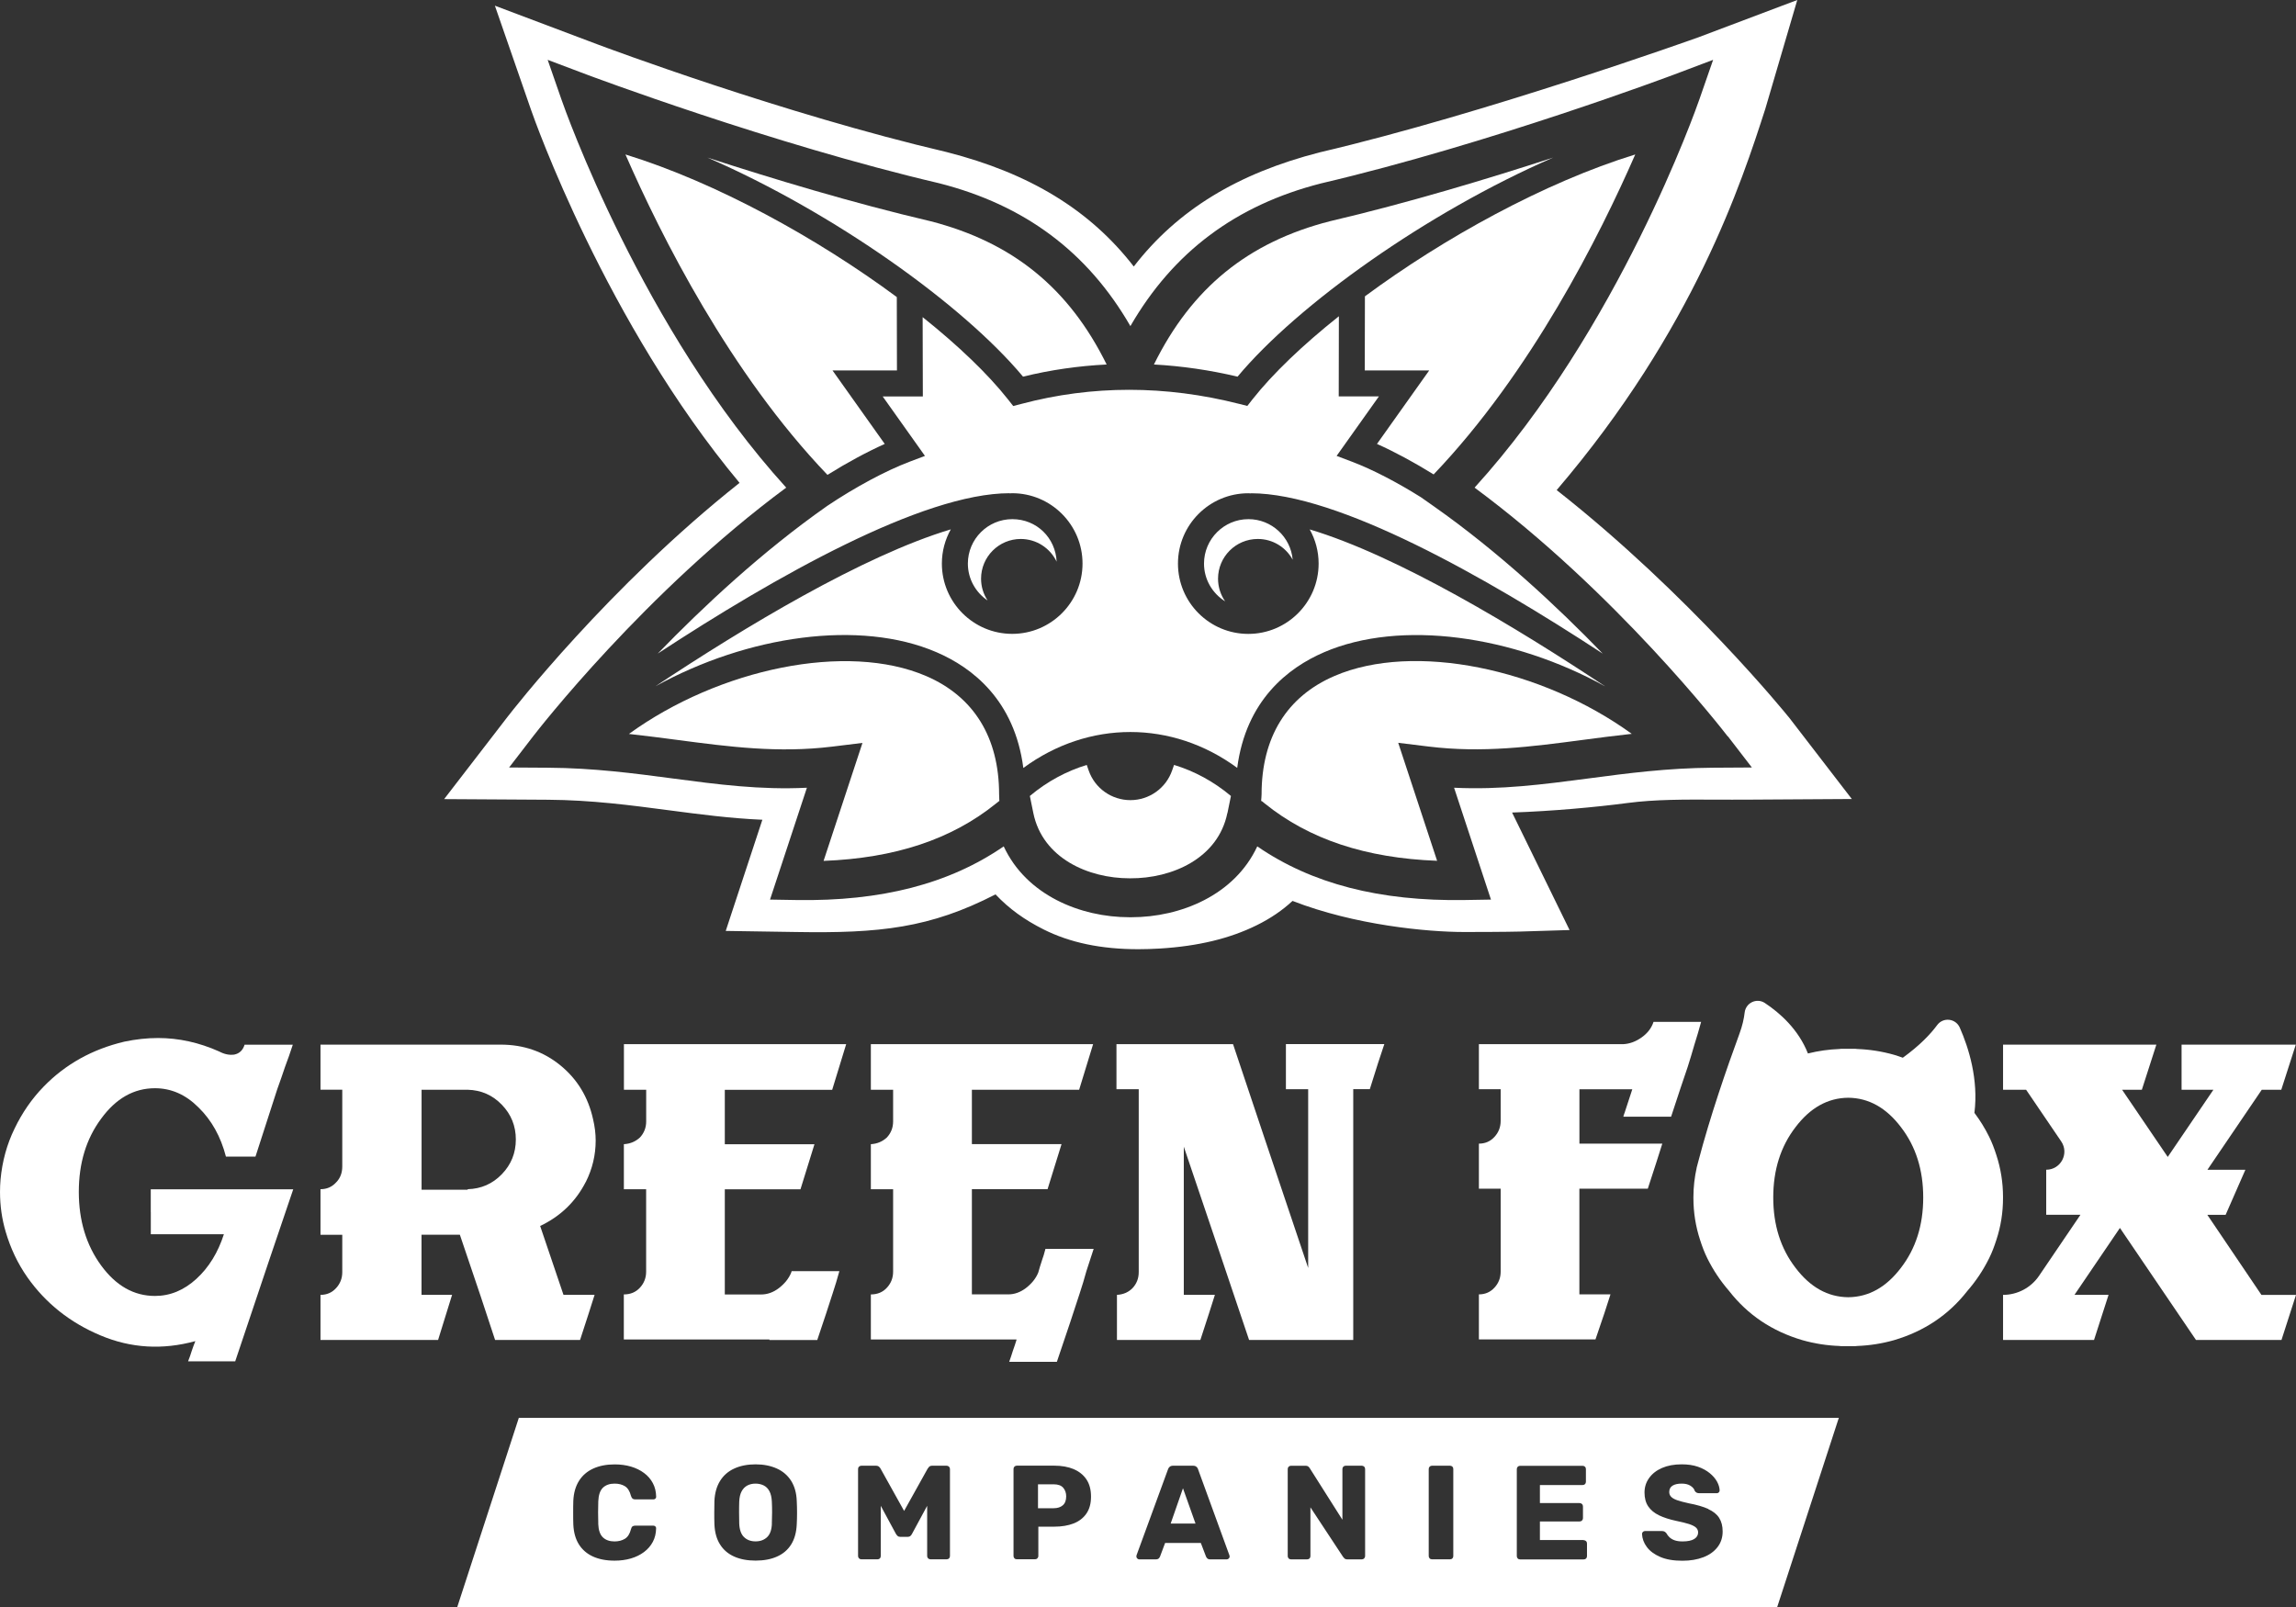
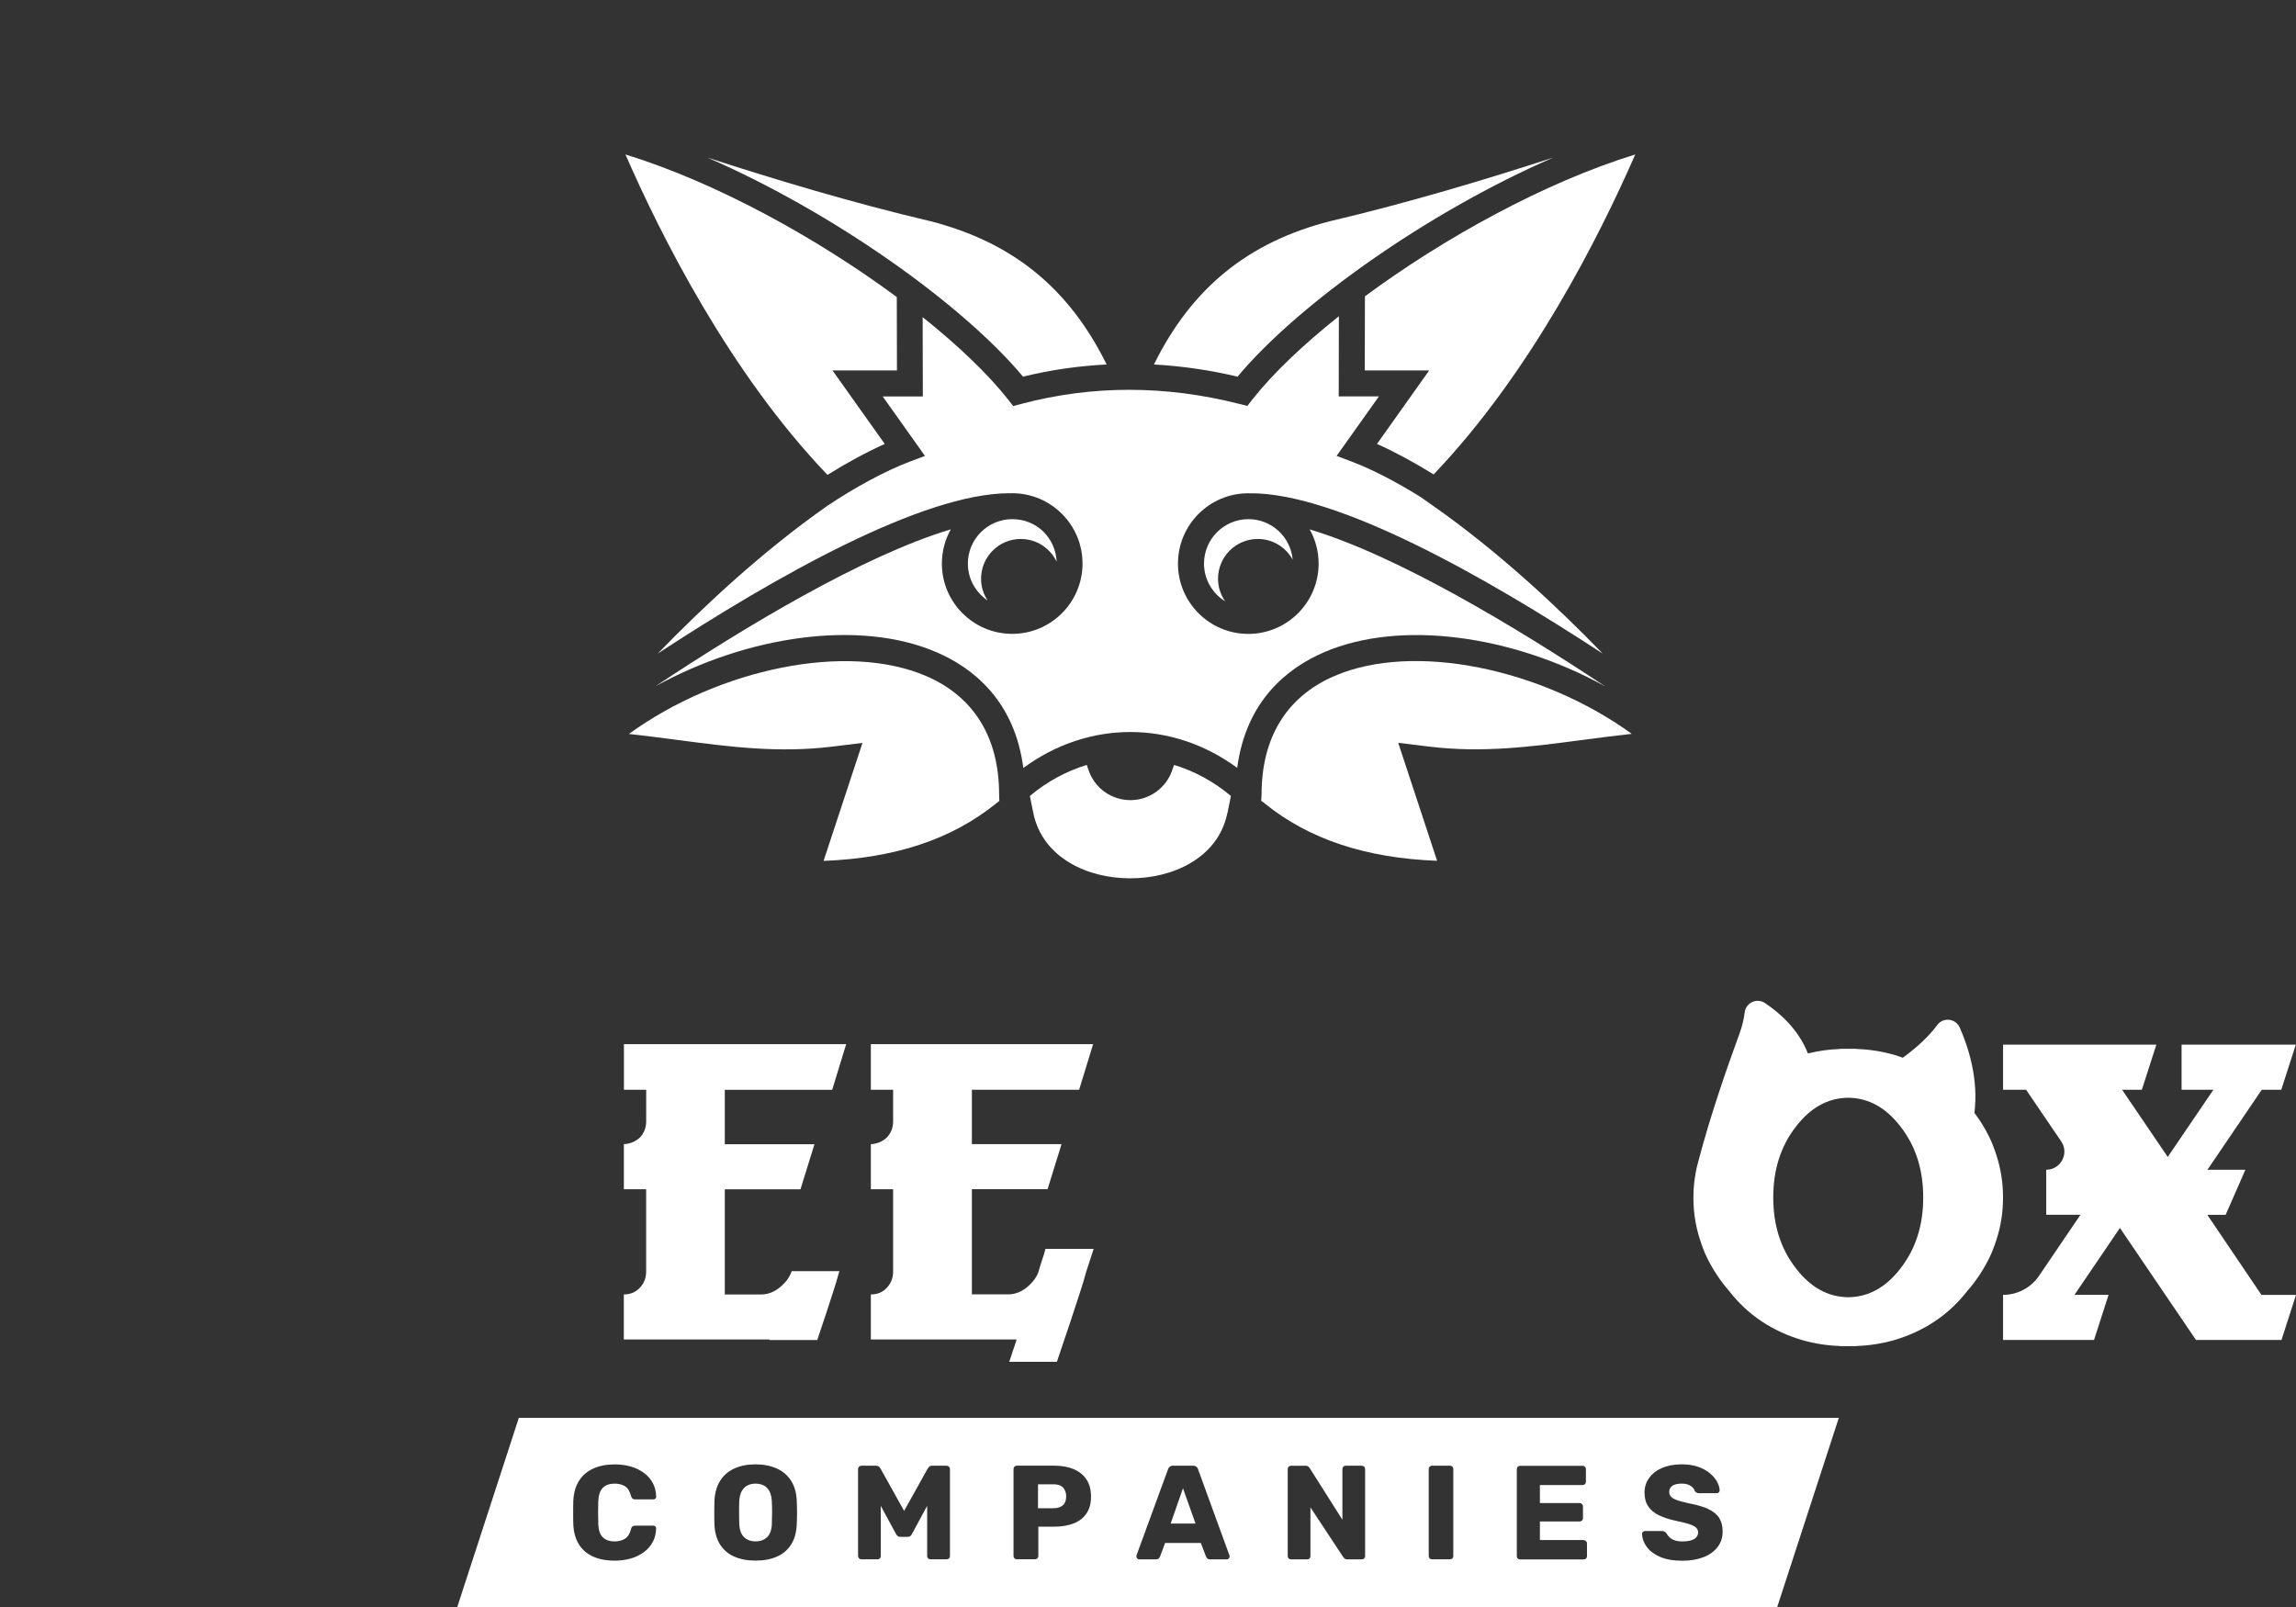
<svg xmlns="http://www.w3.org/2000/svg" viewBox="0 0 468.16 327.77">
  <rect x="0" y="0" width="468.16" height="327.77" fill="#333333" stroke="none" />
  <g fill="#fff">
-     <path d="m30.75 247.16v4.54h14.9c-1.2 3.73-3.06 6.76-5.6 9.09-2.54 2.32-5.35 3.49-8.45 3.49-4.3 0-7.96-2.08-10.99-6.23s-4.54-9.16-4.54-15 1.51-10.81 4.54-14.9c3.03-4.16 6.69-6.23 10.99-6.23 3.31 0 6.27 1.3 8.87 3.91 2.68 2.61 4.54 5.95 5.6 10.04h6.02c1.97-6.13 3.45-10.71 4.44-13.74.56-1.55 1.09-3.06 1.58-4.54.56-1.48 1.09-2.99 1.59-4.54h-9.83c-.35 1.13-1.06 1.8-2.11 2.01-.99.14-2.01-.07-3.06-.63-4.09-1.83-8.24-2.75-12.47-2.75-2.25 0-4.54.25-6.87.74-6.55 1.55-12.04 4.61-16.48 9.19-2.4 2.47-4.37 5.32-5.92 8.56-1.55 3.17-2.5 6.62-2.85 10.35-.07.85-.11 1.69-.11 2.54 0 2.82.39 5.53 1.16 8.14.99 3.38 2.46 6.48 4.44 9.3 3.73 5.28 8.7 9.23 14.9 11.83 6.2 2.61 12.64 2.99 19.33 1.16-.28.7-.53 1.37-.74 2.01-.21.7-.46 1.41-.74 2.11h9.61c5.21-15.57 9.16-27.26 11.83-35.08h-29.05v4.65-.02z" />
-     <path d="m119.45 241.03c1.34-2.68 2.01-5.49 2.01-8.45 0-1.41-.18-2.85-.53-4.33-.99-4.51-3.21-8.17-6.66-10.99s-7.5-4.23-12.15-4.23h-36.77v9.19h4.44v15.64c0 1.34-.42 2.43-1.27 3.28-.84.92-1.9 1.37-3.17 1.37v9.3h4.44v7.61c0 1.27-.42 2.36-1.27 3.27-.84.92-1.9 1.37-3.17 1.37v9.19h23.98c1.27-4.08 2.22-7.15 2.85-9.19h-6.23v-12.26h7.82c3.24 9.51 5.63 16.66 7.18 21.45h17.33c1.34-4.08 2.32-7.15 2.96-9.19h-6.34c-2.11-6.27-3.7-10.95-4.76-14.05 4.15-1.97 7.25-4.97 9.3-8.98zm-17.12-1.58c-1.9 1.97-4.23 2.99-6.97 3.06v.11h-9.4v-20.39h9.4c2.75.07 5.07 1.09 6.97 3.06s2.85 4.33 2.85 7.08-.95 5.11-2.85 7.08z" />
    <path d="m212.44 257.09c-.28.85-.53 1.66-.74 2.43-.49 1.2-1.34 2.25-2.54 3.17-1.13.85-2.32 1.27-3.59 1.27h-7.4v-21.45h15.43c1.27-4.08 2.22-7.15 2.85-9.19h-18.28v-11.09h21.87c1.27-4.15 2.22-7.25 2.85-9.3h-45.32v9.3h4.54v6.45c0 1.27-.42 2.36-1.27 3.28-.92.85-2.01 1.3-3.27 1.37v9.19h4.54v16.8c0 1.27-.42 2.36-1.27 3.28-.84.92-1.94 1.37-3.27 1.37v9.19h29.69v.11c-.21.7-.46 1.44-.74 2.22-.21.7-.46 1.44-.74 2.22h9.72c2.11-6.2 3.66-10.85 4.65-13.95.49-1.48.95-2.99 1.37-4.54.49-1.48.99-2.99 1.48-4.54h-9.83c-.21.85-.46 1.66-.74 2.43v-.02z" />
-     <path d="m262.2 212.93v9.19h4.54v36.45c-6.83-20.28-11.94-35.5-15.32-45.64h-23.77v9.19h4.54v37.3c0 1.27-.42 2.36-1.27 3.27-.84.85-1.9 1.3-3.17 1.37v9.19h17.01c1.34-4.08 2.32-7.15 2.96-9.19h-6.34v-30.22c5.92 17.47 10.35 30.6 13.31 39.41h21.24v-51.14h3.38c1.27-4.08 2.25-7.15 2.96-9.19h-20.07z" />
    <path d="m169.69 222.23c1.27-4.15 2.22-7.25 2.85-9.3h-45.32v9.3h4.54v6.45c0 1.27-.42 2.36-1.27 3.28-.92.85-2.01 1.3-3.28 1.37v9.19h4.54v16.8c0 1.27-.42 2.36-1.27 3.28s-1.94 1.37-3.28 1.37v9.19h29.69v.11h9.75c1.36-4.03 2.41-7.2 3.14-9.51.49-1.48.95-2.99 1.37-4.54h-9.73c-.03.1-.07.22-.1.32-.49 1.2-1.34 2.25-2.54 3.17-1.13.85-2.32 1.27-3.59 1.27h-7.4v-21.45h15.43c1.27-4.08 2.22-7.15 2.85-9.19h-18.28v-11.09h21.87z" />
-     <path d="m346.88 208.39h-9.72c-.42 1.27-1.23 2.32-2.43 3.17s-2.43 1.3-3.7 1.37h-29.48v9.19h4.44v6.45c0 1.27-.42 2.36-1.27 3.28s-1.9 1.37-3.17 1.37v9.19h4.44v16.9c0 1.27-.42 2.36-1.27 3.28s-1.9 1.37-3.17 1.37v9.19h23.77c1.41-4.08 2.43-7.15 3.06-9.19h-6.34v-21.55h13.95c1.34-4.08 2.32-7.15 2.96-9.19h-16.9v-11.09h10.78c-.71 2.18-1.23 3.8-1.59 4.86-.07.14-.11.25-.11.32-.07.14-.11.28-.11.42h9.72c1.48-4.51 2.6-7.89 3.38-10.14.49-1.55.95-3.06 1.37-4.54.49-1.55.95-3.1 1.37-4.65h.02z" />
    <path d="m408.42 244.2v-.09c0-2.97-.46-5.82-1.35-8.54 0-.02-.01-.04-.02-.06-.41-1.28-.88-2.54-1.48-3.74-.85-1.72-1.85-3.32-2.98-4.83.85-6.82-1.16-13.23-2.98-17.37-.84-1.91-3.4-2.19-4.63-.51-1.35 1.83-3.54 4.14-6.99 6.64-.59-.21-1.19-.42-1.8-.6-2.51-.71-5.01-1.09-7.52-1.18-.12-.01-.23-.03-.35-.04h-2.91c-.12 0-.23.03-.35.04-2.14.08-4.28.38-6.42.91-1.95-4.95-5.77-8.3-8.78-10.29-1.67-1.1-3.89-.04-4.12 1.94-.14 1.23-.46 2.69-1.06 4.32-2.54 6.91-6.02 16.95-8.4 26.08-.09.34-.19.68-.27 1.02-.02.07-.04.15-.06.22h.01c-.43 1.94-.67 3.93-.67 5.99v.18c0 2.97.46 5.82 1.35 8.54 0 .02.01.04.02.06.41 1.28.88 2.54 1.48 3.74 1.2 2.42 2.69 4.63 4.44 6.65 3.78 4.85 8.75 8.2 14.95 10.02 2.51.71 5.01 1.09 7.52 1.18.12.01.23.03.35.04h2.91c.12 0 .23-.03.35-.04 2.51-.09 5.01-.47 7.52-1.18 6.19-1.82 11.17-5.18 14.95-10.02 1.75-2.01 3.24-4.23 4.44-6.65.6-1.2 1.07-2.46 1.48-3.74 0-.02.01-.04.02-.06.9-2.72 1.35-5.56 1.35-8.54zm-20.81 14.34c-3 3.96-6.58 5.96-10.75 6-4.17-.04-7.75-2.04-10.75-6-3.03-3.93-4.54-8.71-4.54-14.34s1.51-10.41 4.54-14.34c3-3.96 6.58-5.96 10.75-6 4.17.04 7.75 2.04 10.75 6 3.03 3.93 4.54 8.71 4.54 14.34s-1.51 10.41-4.54 14.34z" />
    <path d="m461.11 264.06-11.03-16.32h3.73l4.03-9.19h-7.74l11.08-16.32h3.98l2.96-9.2h-23.29v9.2h6.49l-9.31 13.7-9.31-13.7h4.03l2.96-9.2h-31.26v9.2h4.7l7.16 10.54c1.67 2.45-.09 5.77-3.06 5.77v9.19h6.98l-8.44 12.44c-1.65 2.43-4.4 3.89-7.34 3.89v9.19h18.55l2.96-9.19h-6.95l9.27-13.65 15.51 22.85h17.43l2.96-9.19h-7.05z" />
    <path d="m208.6 76.81c5.62-1.38 11.31-2.19 17.05-2.48-7.71-15.62-19.22-24.95-36.01-29.24-15.74-3.69-32.13-8.64-45.38-12.95 25.72 11.19 52.04 29.94 64.34 44.67z" />
    <path d="m180.4 90.53-10.65-14.99h13.14l-.03-14.96c-16.14-11.95-36.74-23.35-55.33-29.08 7.23 16.56 21.3 44.58 41.19 65.34 3.95-2.47 8.03-4.67 11.68-6.31z" />
    <path d="m203.72 161.99c0-11.59-5.14-19.93-14.86-24.12-16.18-6.97-42.22-1.53-60.62 11.8 3.39.38 6.69.8 9.93 1.23 10.54 1.39 20.49 2.7 31.49 1.36l6.2-.76-7.93 24.06c14.57-.56 26.09-4.39 35.11-11.66l.62-.5h-.01l.12-.03c-.02-.46-.05-.92-.05-1.38z" />
    <path d="m316.71 32.13c-13.26 4.32-29.68 9.27-45.47 12.97h-.01c-16.72 4.27-28.22 13.6-35.94 29.23 5.66.31 11.35 1.13 17.05 2.48 12.3-14.73 38.63-33.49 64.37-44.68z" />
    <path d="m278.28 75.54h13.14l-10.65 14.99c3.62 1.62 7.64 3.79 11.55 6.22 19.86-20.78 33.89-48.72 41.11-65.25-18.52 5.71-39.02 17.03-55.12 28.93z" />
    <path d="m239 157.11c-1.26 3.63-4.67 6.06-8.51 6.06s-7.26-2.43-8.51-6.06l-.39-1.12c-4.09 1.25-8.04 3.34-11.6 6.33l.71 3.49c1.89 9.2 11.19 13.3 19.62 13.3h.14c8.51.05 17.91-4.05 19.8-13.3h.02l.71-3.49c-3.57-2.99-7.51-5.09-11.6-6.33z" />
-     <path d="m364.67 146.16v.02c-.19-.25-20.1-24.88-47.26-46.24 28.04-32.82 37.75-62.89 42.54-77.74l6.52-22.2-20.14 7.6c-.41.15-43.41 15.55-77.2 23.46-16.78 4.29-29.05 11.77-37.95 23.29-8.92-11.52-21.22-19.02-38.16-23.34-33.41-7.82-69.61-21.37-71.13-21.94l-20.98-7.91 7.35 21.18c.64 1.85 15.28 43.45 42.54 76.13-26.66 21.11-46.42 46.56-47.31 47.71l-12.93 16.78 21.18.13c8.82.06 16.81 1.11 24.53 2.13 6.46.85 12.68 1.67 19.18 1.95l-7.47 22.67 14.27.22c17.11.29 27.36-.79 40.74-7.67 2.78 2.94 5.91 5.19 9.81 7.15 5.38 2.7 11.73 4.03 19.31 4.03 1.43 0 2.9-.05 4.42-.14 7.77-.48 14.21-2.03 19.7-4.74 2.81-1.38 5.26-3.05 7.32-4.97 12.69 4.95 27.53 6.34 34.96 6.34 8.39 0 11.28-.09 11.4-.09l10.13-.31-11.72-23.96c8.14-.28 17.05-1.09 23.56-1.95 5.62-.74 11.69-.71 18.13-.68 2.08 0 4.21.02 6.4 0l21.18-.13zm-15.46 10.4c-9.24.06-17.43 1.14-25.35 2.19-9.13 1.2-17.85 2.35-27.37 1.89l7.52 22.81-5.39.09c-17.3.27-31.17-3.31-42.26-10.94-4.63 9.95-15.63 14.45-25.69 14.45h-.36c-10.02 0-21.03-4.5-25.65-14.45-11.09 7.63-24.95 11.22-42.26 10.94l-5.39-.09 7.52-22.81c-9.53.47-18.24-.68-27.37-1.89-7.93-1.05-16.12-2.13-25.35-2.19l-8-.05 4.88-6.34c.95-1.23 22.84-29.44 51.62-50.73-29.36-32.32-45.18-77.28-45.86-79.24l-2.78-8 7.92 2.99c.38.14 37.74 14.18 71.95 22.19 17.43 4.45 30.22 14 38.95 29.12 8.73-15.11 21.51-24.67 38.87-29.1 34.29-8.03 71.66-22.07 72.03-22.21l7.92-2.99-2.78 8c-.68 1.97-16.5 46.93-45.86 79.24 28.78 21.28 50.66 49.49 51.62 50.73h.04l4.88 6.34z" />
    <path d="m269.98 133.01c15.6-6.72 38.5-3.44 57.32 6.96-18.01-11.96-42.3-26.64-60.25-32.01 1.16 2.07 1.82 4.44 1.82 6.97 0 7.91-6.43 14.34-14.34 14.34s-14.34-6.43-14.34-14.34 6.43-14.34 14.34-14.34c.18 0 .36.03.54.03v-.03c17.72 0 47.74 16.98 71.73 32.7-9.3-9.61-21.27-20.78-34.41-30.02l-2.66-1.87c-4.86-3.05-9.91-5.67-13.99-7.22l-3.2-1.21 8.62-12.13h-8.19l.03-16.35c-7.35 5.85-13.47 11.69-17.61 16.94l-1.06 1.35-1.66-.42c-15.02-3.82-29.96-3.83-44.39 0l-1.68.44-1.07-1.36c-4.11-5.2-10.15-10.98-17.4-16.77l.04 16.17h-8.19l8.62 12.13-3.2 1.21c-4.84 1.84-11.03 5.17-16.67 8.95l-.2.14c-13.14 9.23-25.11 20.41-34.41 30.01 23.99-15.71 54.02-32.7 71.73-32.7v.03c.18-.01.36-.03.54-.03 7.91 0 14.34 6.43 14.34 14.34s-6.43 14.34-14.34 14.34-14.34-6.43-14.34-14.34c0-2.53.67-4.91 1.82-6.97-17.94 5.37-42.24 20.05-60.24 32.01 18.82-10.39 41.72-13.68 57.32-6.96 7.35 3.16 15.92 9.8 17.71 23.61 13.27-9.77 30.34-9.78 43.61-.02 1.8-13.79 10.37-20.42 17.71-23.58z" />
    <path d="m256.46 109.91h.01c3.07 0 5.74 1.71 7.11 4.23-.4-4.63-4.29-8.27-9.02-8.27-5 0-9.06 4.07-9.06 9.06 0 3.25 1.73 6.1 4.31 7.7-.91-1.31-1.45-2.9-1.45-4.62 0-4.47 3.63-8.1 8.1-8.1z" />
    <path d="m272.11 137.85c-9.73 4.18-14.87 12.52-14.87 24.12v.02c-.01.46-.06.9-.09 1.35l.15.04.62.5c9.02 7.27 20.54 11.11 35.11 11.66l-7.93-24.06 6.2.76c11 1.35 20.95.03 31.49-1.36 3.24-.43 6.54-.86 9.93-1.23-18.4-13.33-44.44-18.77-60.62-11.8z" />
    <path d="m208.14 109.91h.01c3.22.01 6 1.9 7.3 4.63-.21-4.82-4.04-8.67-9.04-8.67s-9.06 4.07-9.06 9.06c0 3.13 1.6 5.89 4.02 7.52-.84-1.28-1.33-2.8-1.33-4.44 0-4.47 3.63-8.1 8.1-8.1z" />
    <path d="m214.84 302.69h-3.19v4.88h3.19c.78 0 1.41-.2 1.87-.6s.69-1.01.69-1.82c0-.69-.2-1.28-.6-1.75s-1.05-.71-1.96-.71z" />
    <path d="m105.79 289.14-12.57 38.63h269.14l12.58-38.63zm16.19 21.6c.05 1.29.37 2.22.95 2.77s1.37.83 2.37.83c.84 0 1.55-.19 2.13-.55s.99-1.01 1.23-1.96c.07-.27.17-.46.31-.56s.32-.15.56-.15h3.68c.16 0 .3.05.42.16s.17.25.15.41c-.02 1.02-.24 1.93-.67 2.74s-1.03 1.5-1.79 2.07-1.65 1.01-2.67 1.31-2.13.45-3.33.45c-1.73 0-3.2-.29-4.43-.85-1.22-.56-2.18-1.39-2.86-2.48s-1.06-2.44-1.13-4.06c-.03-.75-.03-1.55-.03-2.4s0-1.67.03-2.45c.08-1.58.46-2.92 1.15-4.02s1.65-1.94 2.89-2.51 2.7-.86 4.39-.86c1.2 0 2.31.15 3.33.45 1.01.3 1.91.74 2.67 1.31.77.57 1.36 1.26 1.79 2.07s.65 1.72.67 2.74c.02.16-.03.3-.15.41s-.26.16-.42.16h-3.68c-.24 0-.42-.05-.55-.15s-.24-.29-.33-.56c-.25-.97-.67-1.63-1.24-1.98s-1.27-.53-2.11-.53c-1 0-1.79.28-2.37.83-.58.57-.9 1.49-.95 2.78-.05 1.49-.05 3.02 0 4.58zm40.48.09c-.07 1.65-.45 3.03-1.14 4.13s-1.65 1.92-2.89 2.47c-1.23.55-2.69.82-4.36.82s-3.12-.27-4.36-.82-2.2-1.37-2.89-2.47c-.7-1.1-1.08-2.47-1.15-4.13-.03-.78-.03-1.56-.03-2.34s.01-1.57.03-2.37c.07-1.63.46-3.01 1.16-4.13s1.66-1.96 2.9-2.52c1.24-.57 2.71-.85 4.34-.85s3.07.29 4.32.85c1.24.56 2.22 1.4 2.93 2.52.7 1.12 1.09 2.49 1.14 4.13.04.8.06 1.59.06 2.37s-.02 1.56-.06 2.34zm31.24 6.48c0 .2-.06.36-.2.49-.13.13-.3.19-.5.19h-3.25c-.2 0-.36-.06-.5-.19-.13-.13-.2-.29-.2-.49v-10.23l-3.08 5.7c-.08.17-.19.31-.33.44-.15.13-.35.19-.6.19h-1.42c-.26 0-.46-.06-.6-.19s-.26-.28-.35-.44l-3.08-5.7v10.23c0 .2-.06.36-.19.49s-.29.19-.49.19h-3.27c-.18 0-.34-.06-.48-.19-.13-.13-.2-.29-.2-.49v-17.73c0-.2.06-.36.2-.49s.3-.19.48-.19h2.95c.29 0 .52.08.67.23.16.16.25.28.29.37l4.8 8.62 4.8-8.62c.06-.09.15-.22.29-.37s.36-.23.67-.23h2.89c.2 0 .36.06.5.19.13.13.2.29.2.49zm27.82-8.65c-.63.91-1.5 1.58-2.62 2.02-1.12.43-2.43.65-3.94.65h-3.24v5.97c0 .2-.07.36-.2.49s-.3.19-.5.19h-3.68c-.2 0-.36-.06-.49-.19s-.19-.29-.19-.49v-17.73c0-.2.06-.36.19-.49s.29-.19.49-.19h7.64c1.51 0 2.82.24 3.94.7h-.02c1.12.47 1.99 1.16 2.62 2.09s.94 2.12.94 3.52-.31 2.55-.94 3.46zm29.03 9.16c-.12.12-.26.18-.42.18h-3.35c-.27 0-.47-.06-.61-.2s-.22-.26-.26-.37l-1.06-2.78h-7.28l-1.04 2.78c-.04.11-.12.23-.25.37-.12.13-.34.2-.65.2h-3.35c-.14 0-.27-.06-.39-.18s-.18-.25-.18-.4c0-.1.01-.18.03-.25l6.41-17.51c.05-.2.17-.38.34-.53s.41-.23.72-.23h4.04c.31 0 .55.08.72.23s.29.33.34.53h-.01l6.38 17.51c.03.08.05.16.05.25 0 .15-.06.28-.18.4zm27.8-.5c0 .18-.06.34-.19.48-.13.13-.29.2-.49.2h-2.92c-.29 0-.5-.07-.64-.22s-.22-.25-.26-.3l-6.65-10.09v9.93c0 .2-.06.36-.19.49s-.29.19-.49.19h-3.27c-.2 0-.36-.06-.49-.19s-.19-.29-.19-.49v-17.73c0-.2.06-.36.19-.49s.29-.19.49-.19h2.89c.31 0 .53.06.67.2.14.13.22.24.26.31l6.65 10.5v-10.34c0-.2.06-.36.19-.49s.29-.19.49-.19h3.27c.2 0 .36.07.49.2s.19.29.19.49zm17.98-.01c0 .2-.06.36-.19.49s-.29.19-.49.19h-3.65c-.2 0-.36-.06-.49-.19s-.19-.29-.19-.49v-17.73c0-.2.06-.36.19-.49s.29-.19.49-.19h3.65c.2 0 .36.06.49.19s.19.29.19.49zm27.26.02c0 .2-.06.36-.19.49s-.29.19-.49.19h-12.95c-.2 0-.36-.06-.49-.19s-.19-.29-.19-.49v-17.73c0-.2.06-.36.19-.49s.29-.19.49-.19h12.73c.2 0 .36.06.49.19s.19.29.19.49v2.56c0 .2-.06.36-.19.49s-.29.19-.49.19h-8.7v3.68h8.1c.2 0 .36.07.49.2s.19.3.19.5v2.37c0 .19-.06.34-.19.48-.13.13-.29.2-.49.2h-8.1v3.79h8.92v.03c.2 0 .36.06.49.19s.19.29.19.49zm26.61-1.82c-.7.9-1.66 1.59-2.9 2.06-1.23.47-2.65.71-4.25.71-1.82 0-3.33-.26-4.53-.78s-2.11-1.19-2.73-2.03c-.62-.83-.94-1.72-.98-2.67 0-.15.06-.28.18-.4s.26-.18.42-.18h3.44c.26 0 .45.05.59.14s.26.2.37.35c.14.27.34.54.61.79s.61.46 1.04.61.96.23 1.6.23c1.06 0 1.85-.16 2.39-.49.53-.33.8-.78.8-1.34 0-.4-.15-.74-.44-1s-.76-.5-1.4-.71c-.65-.21-1.51-.42-2.58-.64-1.38-.29-2.56-.67-3.53-1.13-.97-.47-1.71-1.08-2.22-1.83s-.76-1.71-.76-2.82.31-2.1.94-2.97c.63-.88 1.5-1.56 2.63-2.05s2.46-.74 4.01-.74c1.25 0 2.36.16 3.31.49s1.75.77 2.41 1.31 1.15 1.12 1.49 1.73c.33.61.51 1.21.53 1.79 0 .14-.05.27-.16.39s-.25.18-.41.18h-3.6c-.2 0-.37-.04-.52-.11-.14-.07-.27-.19-.38-.35-.11-.4-.4-.75-.86-1.05s-1.06-.45-1.81-.45c-.8 0-1.42.14-1.87.42-.45.29-.67.72-.67 1.3 0 .36.12.68.37.95s.66.51 1.23.71 1.36.41 2.36.63c1.66.31 2.99.7 4.01 1.16l-.03.02c1.02.46 1.77 1.06 2.24 1.8s.71 1.66.71 2.77c0 1.23-.35 2.3-1.05 3.2z" />
    <path d="m238.7 310.7h5.07l-2.56-7.2z" />
    <path d="m157.38 306.21c-.04-.86-.2-1.55-.48-2.09s-.67-.94-1.16-1.19-1.08-.38-1.69-.38-1.17.12-1.66.38-.88.65-1.17 1.19-.45 1.24-.49 2.09c-.03.76-.03 1.51-.03 2.21s.01 1.46.03 2.26c.05 1.27.38 2.2.98 2.78s1.39.87 2.35.87 1.75-.29 2.36-.87.93-1.51.97-2.78h-.01c.03-.8.05-1.55.05-2.26s-.01-1.45-.05-2.21z" />
  </g>
</svg>